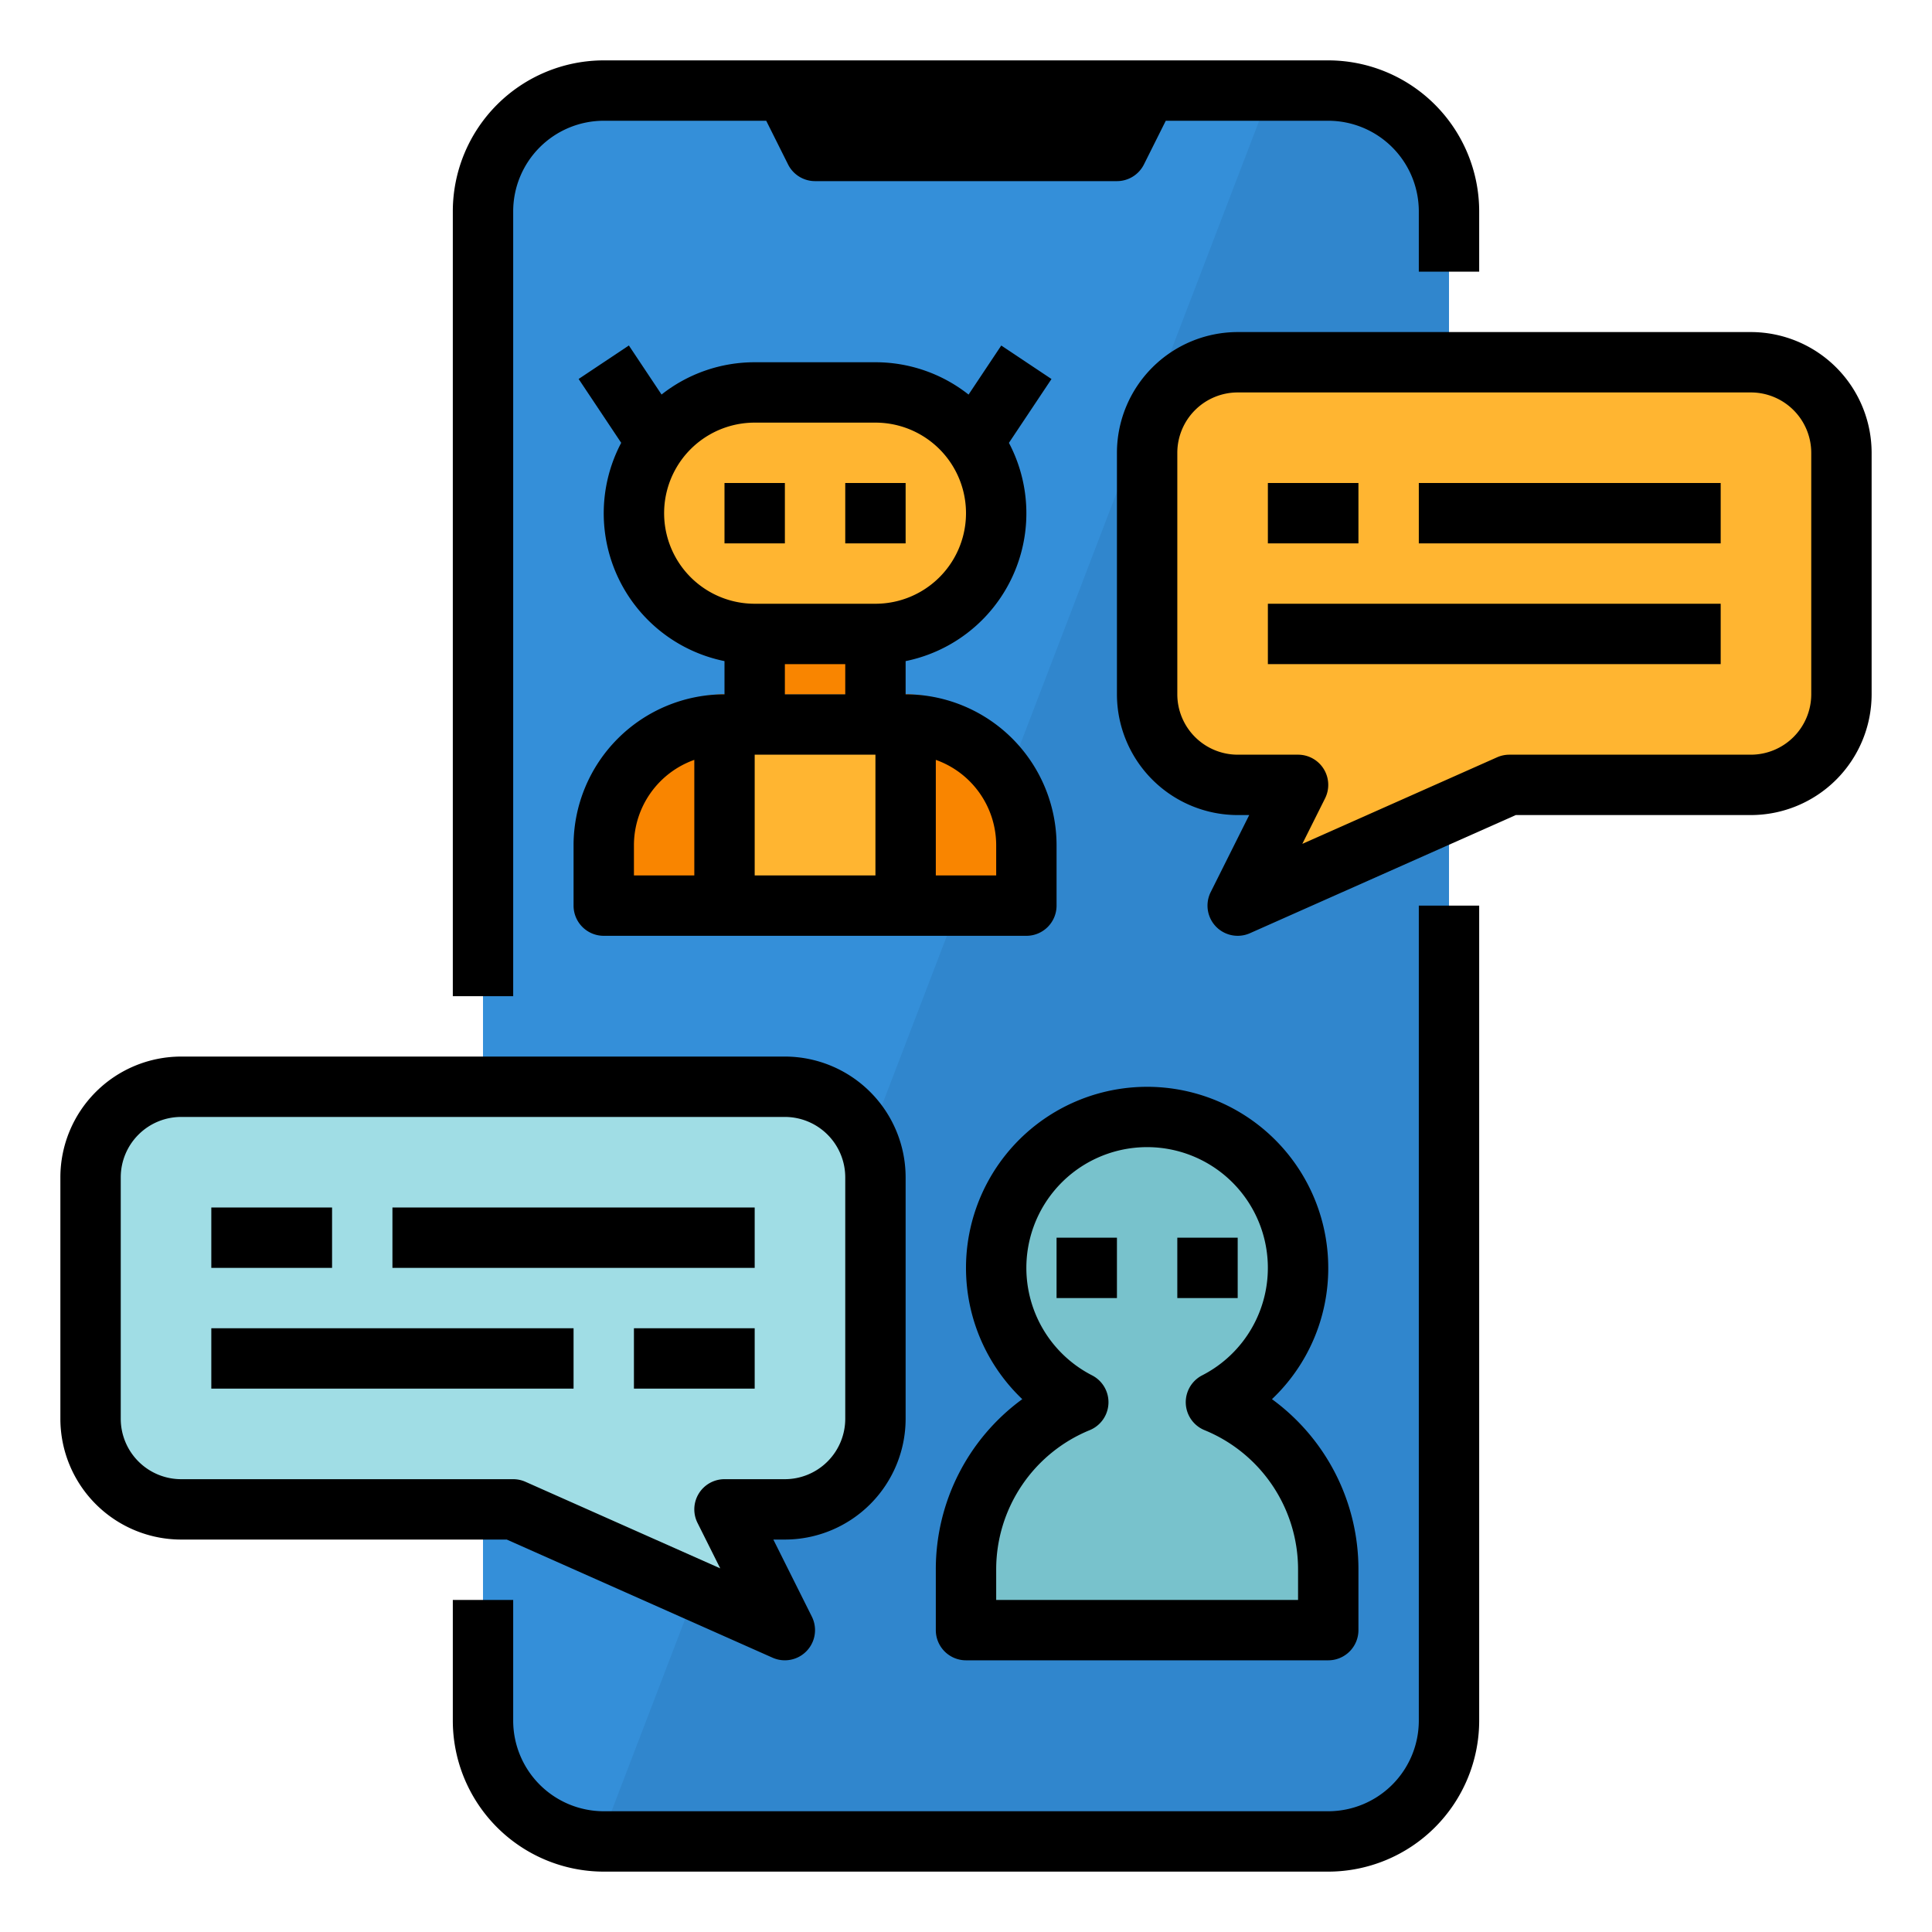
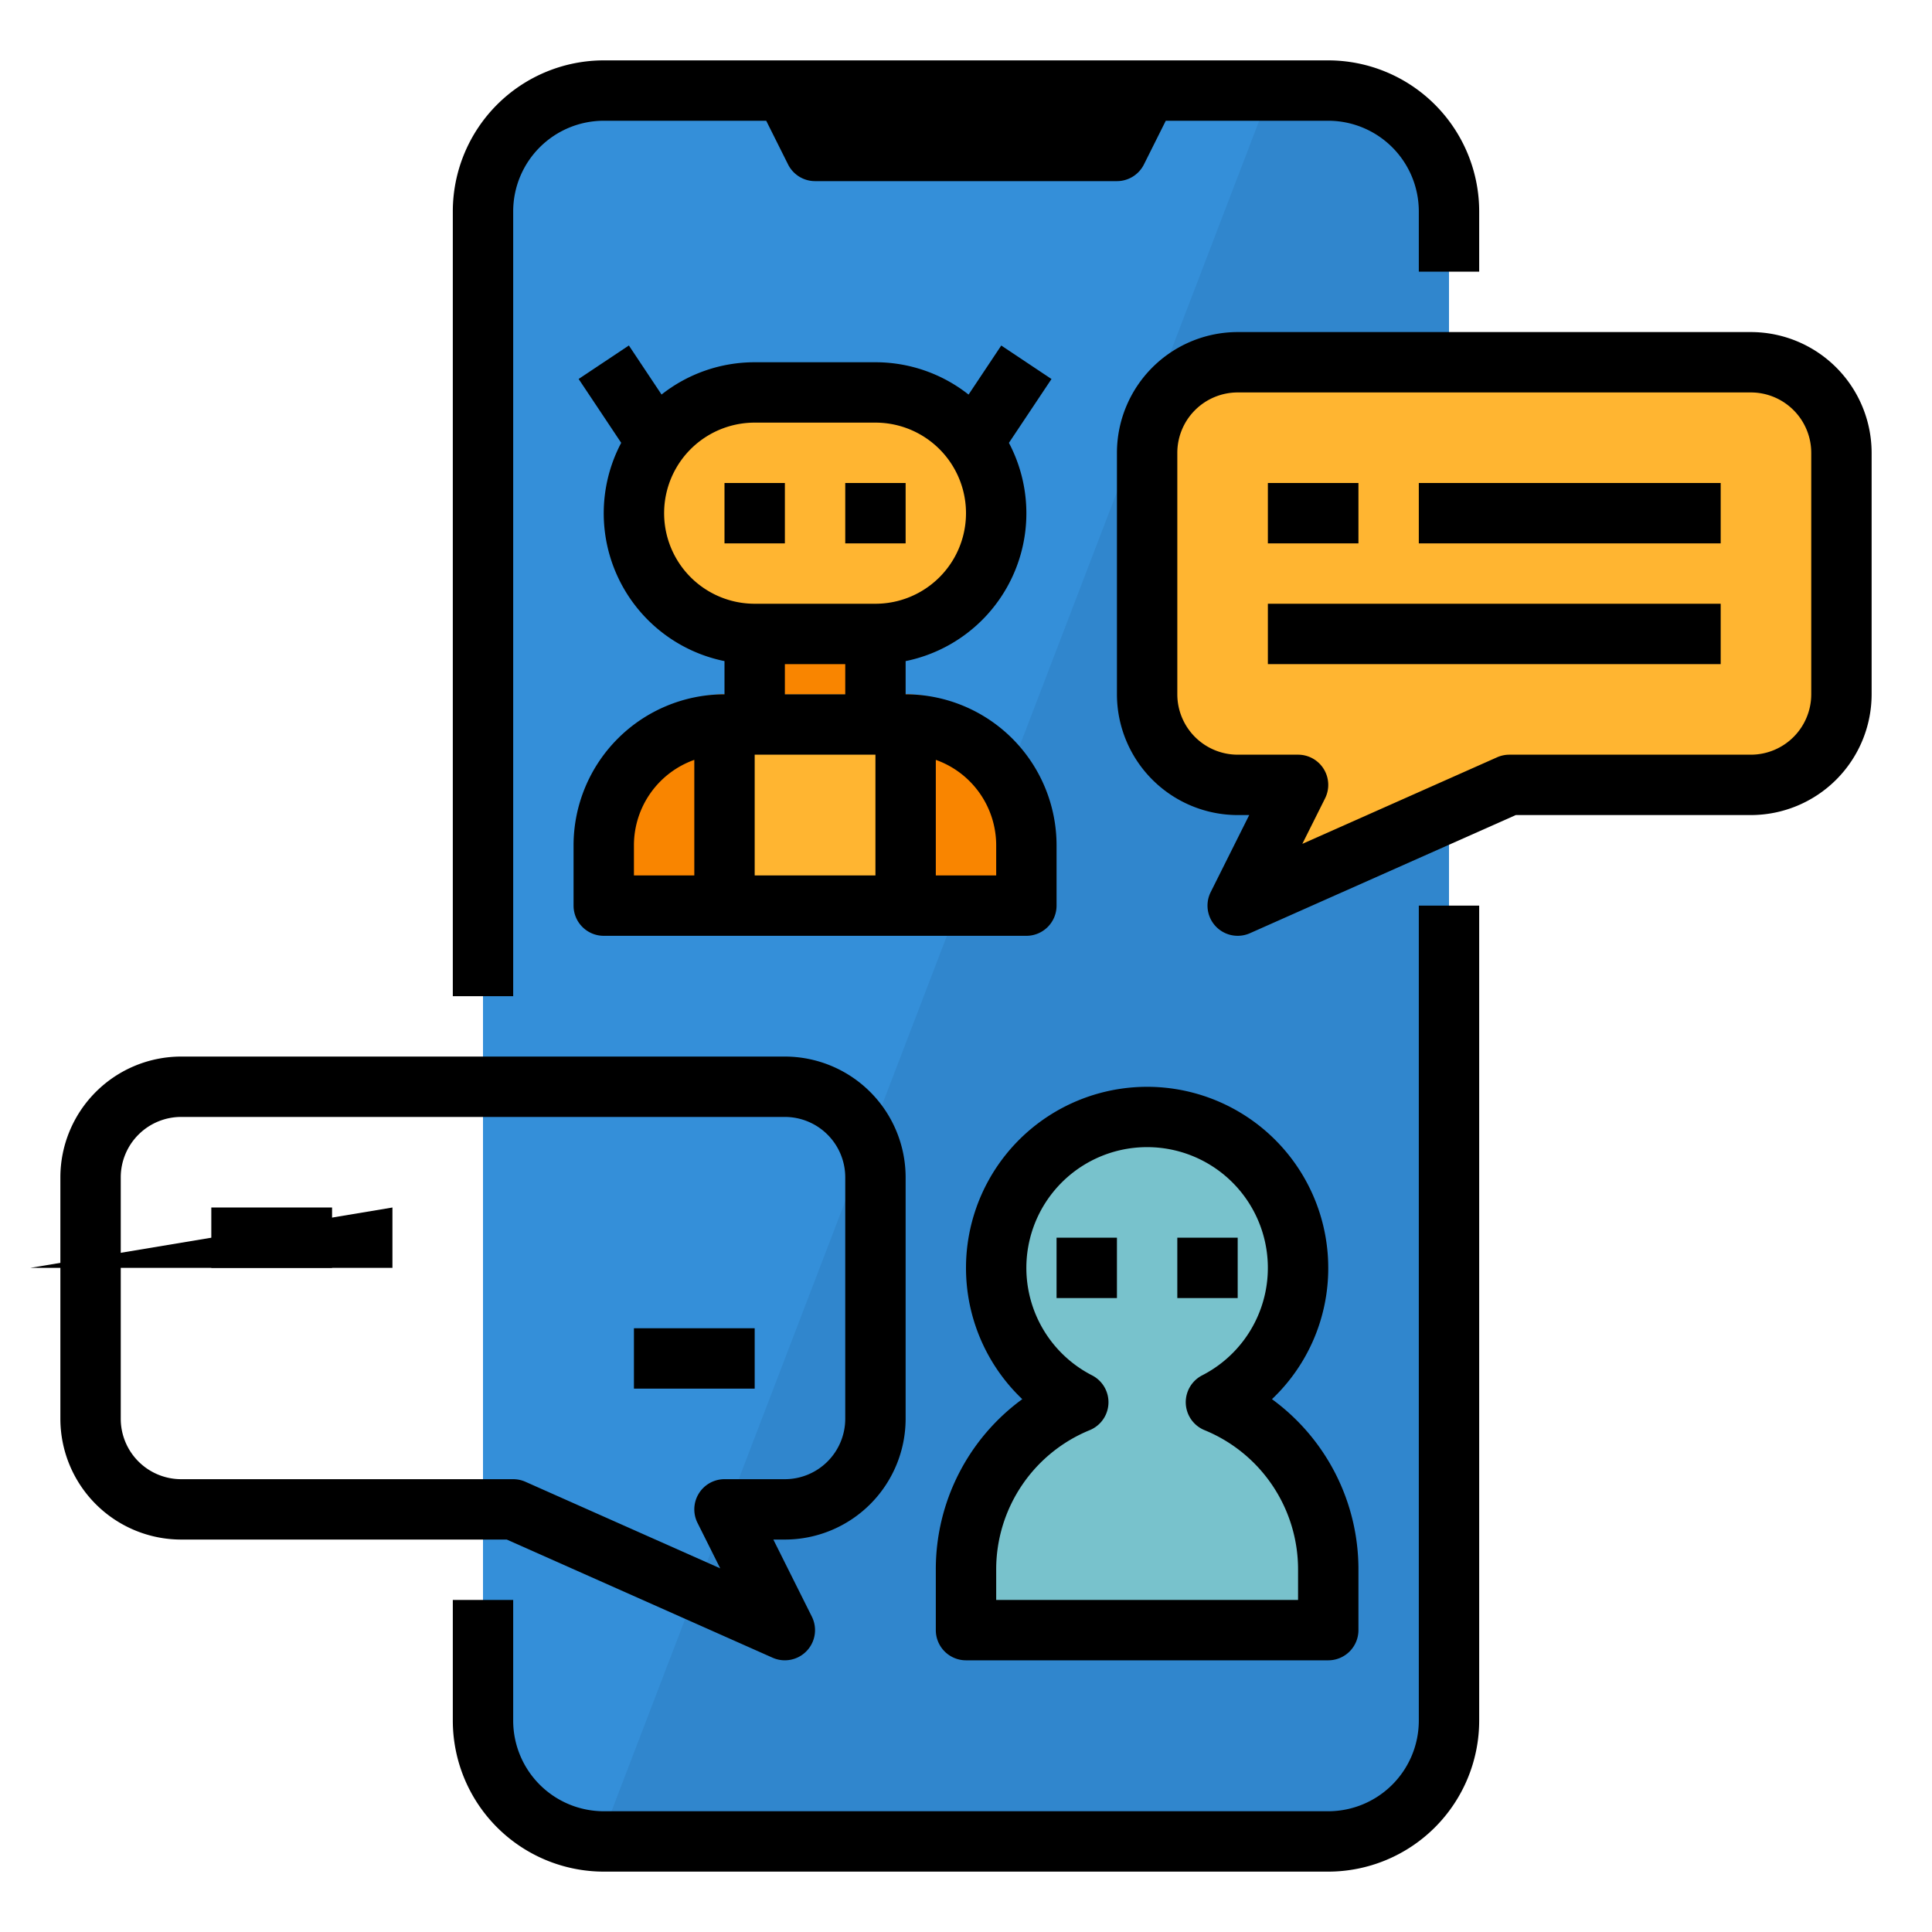
<svg xmlns="http://www.w3.org/2000/svg" height="512" viewBox="0 0 512 512" width="512">
  <g id="Filled_outline" data-name="Filled outline">
    <rect fill="#348fd9" height="464" rx="32" width="256" x="128" y="24" />
    <path d="m352 24h-15.239l-177.761 463.975c.334.01.667.025 1 .025h192a32 32 0 0 0 32-32v-400a32 32 0 0 0 -32-32z" fill="#3086cd" />
    <path d="m216 40h80l8-16h-96z" fill="#2a71ad" />
    <path d="m464 208h-64l-72 32 16-32h-16a24 24 0 0 1 -24-24v-64a24 24 0 0 1 24-24h136a24 24 0 0 1 24 24v64a24 24 0 0 1 -24 24z" fill="#ffb531" />
-     <path d="m48 400h88l72 32-16-32h16a24 24 0 0 0 24-24v-64a24 24 0 0 0 -24-24h-160a24 24 0 0 0 -24 24v64a24 24 0 0 0 24 24z" fill="#a0dde5" />
    <path d="m192 184h48v56h-48z" fill="#ffb531" />
    <g fill="#f98500">
      <path d="m200 168h32v16h-32z" />
      <path d="m192 240h-32v-24a32 32 0 0 1 32-32z" />
      <path d="m272 240h-32v-56a32 32 0 0 1 32 32z" />
    </g>
    <rect fill="#ffb531" height="64" rx="32" width="96" x="168" y="104" />
    <path d="m322.238 371.6a40 40 0 1 0 -36.476 0 48.007 48.007 0 0 0 -29.762 44.4v16h96v-16a48.007 48.007 0 0 0 -29.762-44.4z" fill="#78c2cc" />
    <path d="m120 424v32a40.045 40.045 0 0 0 40 40h192a40.045 40.045 0 0 0 40-40v-216h-16v216a24.028 24.028 0 0 1 -24 24h-192a24.028 24.028 0 0 1 -24-24v-32z" />
    <path d="m392 72v-16a40.045 40.045 0 0 0 -40-40h-192a40.045 40.045 0 0 0 -40 40v208h16v-208a24.028 24.028 0 0 1 24-24h43.056l5.789 11.578a8 8 0 0 0 7.155 4.422h80a8 8 0 0 0 7.155-4.422l5.789-11.578h43.056a24.028 24.028 0 0 1 24 24v16z" />
    <path d="m464 88h-136a32.036 32.036 0 0 0 -32 32v64a32.036 32.036 0 0 0 32 32h3.056l-10.211 20.422a8 8 0 0 0 10.4 10.889l70.455-31.311h62.3a32.036 32.036 0 0 0 32-32v-64a32.036 32.036 0 0 0 -32-32zm16 96a16.019 16.019 0 0 1 -16 16h-64a8.007 8.007 0 0 0 -3.249.689l-51.623 22.944 6.027-12.055a8 8 0 0 0 -7.155-11.578h-16a16.019 16.019 0 0 1 -16-16v-64a16.019 16.019 0 0 1 16-16h136a16.019 16.019 0 0 1 16 16z" />
    <path d="m336 128h24v16h-24z" />
    <path d="m336 160h120v16h-120z" />
    <path d="m376 128h80v16h-80z" />
    <path d="m48 408h86.3l70.448 31.311a8 8 0 0 0 10.4-10.889l-10.204-20.422h3.056a32.036 32.036 0 0 0 32-32v-64a32.036 32.036 0 0 0 -32-32h-160a32.036 32.036 0 0 0 -32 32v64a32.036 32.036 0 0 0 32 32zm-16-96a16.019 16.019 0 0 1 16-16h160a16.019 16.019 0 0 1 16 16v64a16.019 16.019 0 0 1 -16 16h-16a8 8 0 0 0 -7.155 11.578l6.027 12.055-51.623-22.944a8.007 8.007 0 0 0 -3.249-.689h-88a16.019 16.019 0 0 1 -16-16z" />
-     <path d="m104 320h96v16h-96z" />
+     <path d="m104 320v16h-96z" />
    <path d="m168 352h32v16h-32z" />
-     <path d="m56 352h96v16h-96z" />
    <path d="m56 320h32v16h-32z" />
    <path d="m192 128h16v16h-16z" />
    <path d="m224 128h16v16h-16z" />
    <path d="m240 184v-8.8a39.975 39.975 0 0 0 27.375-57.836l11.281-16.921-13.312-8.876-8.663 13a39.794 39.794 0 0 0 -24.681-8.567h-32a39.794 39.794 0 0 0 -24.681 8.557l-8.663-13-13.312 8.876 11.281 16.921a39.975 39.975 0 0 0 27.375 57.846v8.8a40.045 40.045 0 0 0 -40 40v16a8 8 0 0 0 8 8h112a8 8 0 0 0 8-8v-16a40.045 40.045 0 0 0 -40-40zm-56 48h-16v-8a24.042 24.042 0 0 1 16-22.629zm48 0h-32v-32h32zm-24-48v-8h16v8zm24-24h-32a24 24 0 0 1 0-48h32a24 24 0 0 1 0 48zm32 72h-16v-30.629a24.042 24.042 0 0 1 16 22.629z" />
    <path d="m352 336a48 48 0 1 0 -81.084 34.794 55.8 55.8 0 0 0 -22.916 45.206v16a8 8 0 0 0 8 8h96a8 8 0 0 0 8-8v-16a55.8 55.8 0 0 0 -22.916-45.206 47.789 47.789 0 0 0 14.916-34.794zm-8 80v8h-80v-8a39.882 39.882 0 0 1 24.8-37 8 8 0 0 0 .611-14.516 32 32 0 1 1 29.17 0 8 8 0 0 0 .619 14.516 39.882 39.882 0 0 1 24.8 37z" />
    <path d="m280 328h16v16h-16z" />
    <path d="m312 328h16v16h-16z" />
  </g>
</svg>